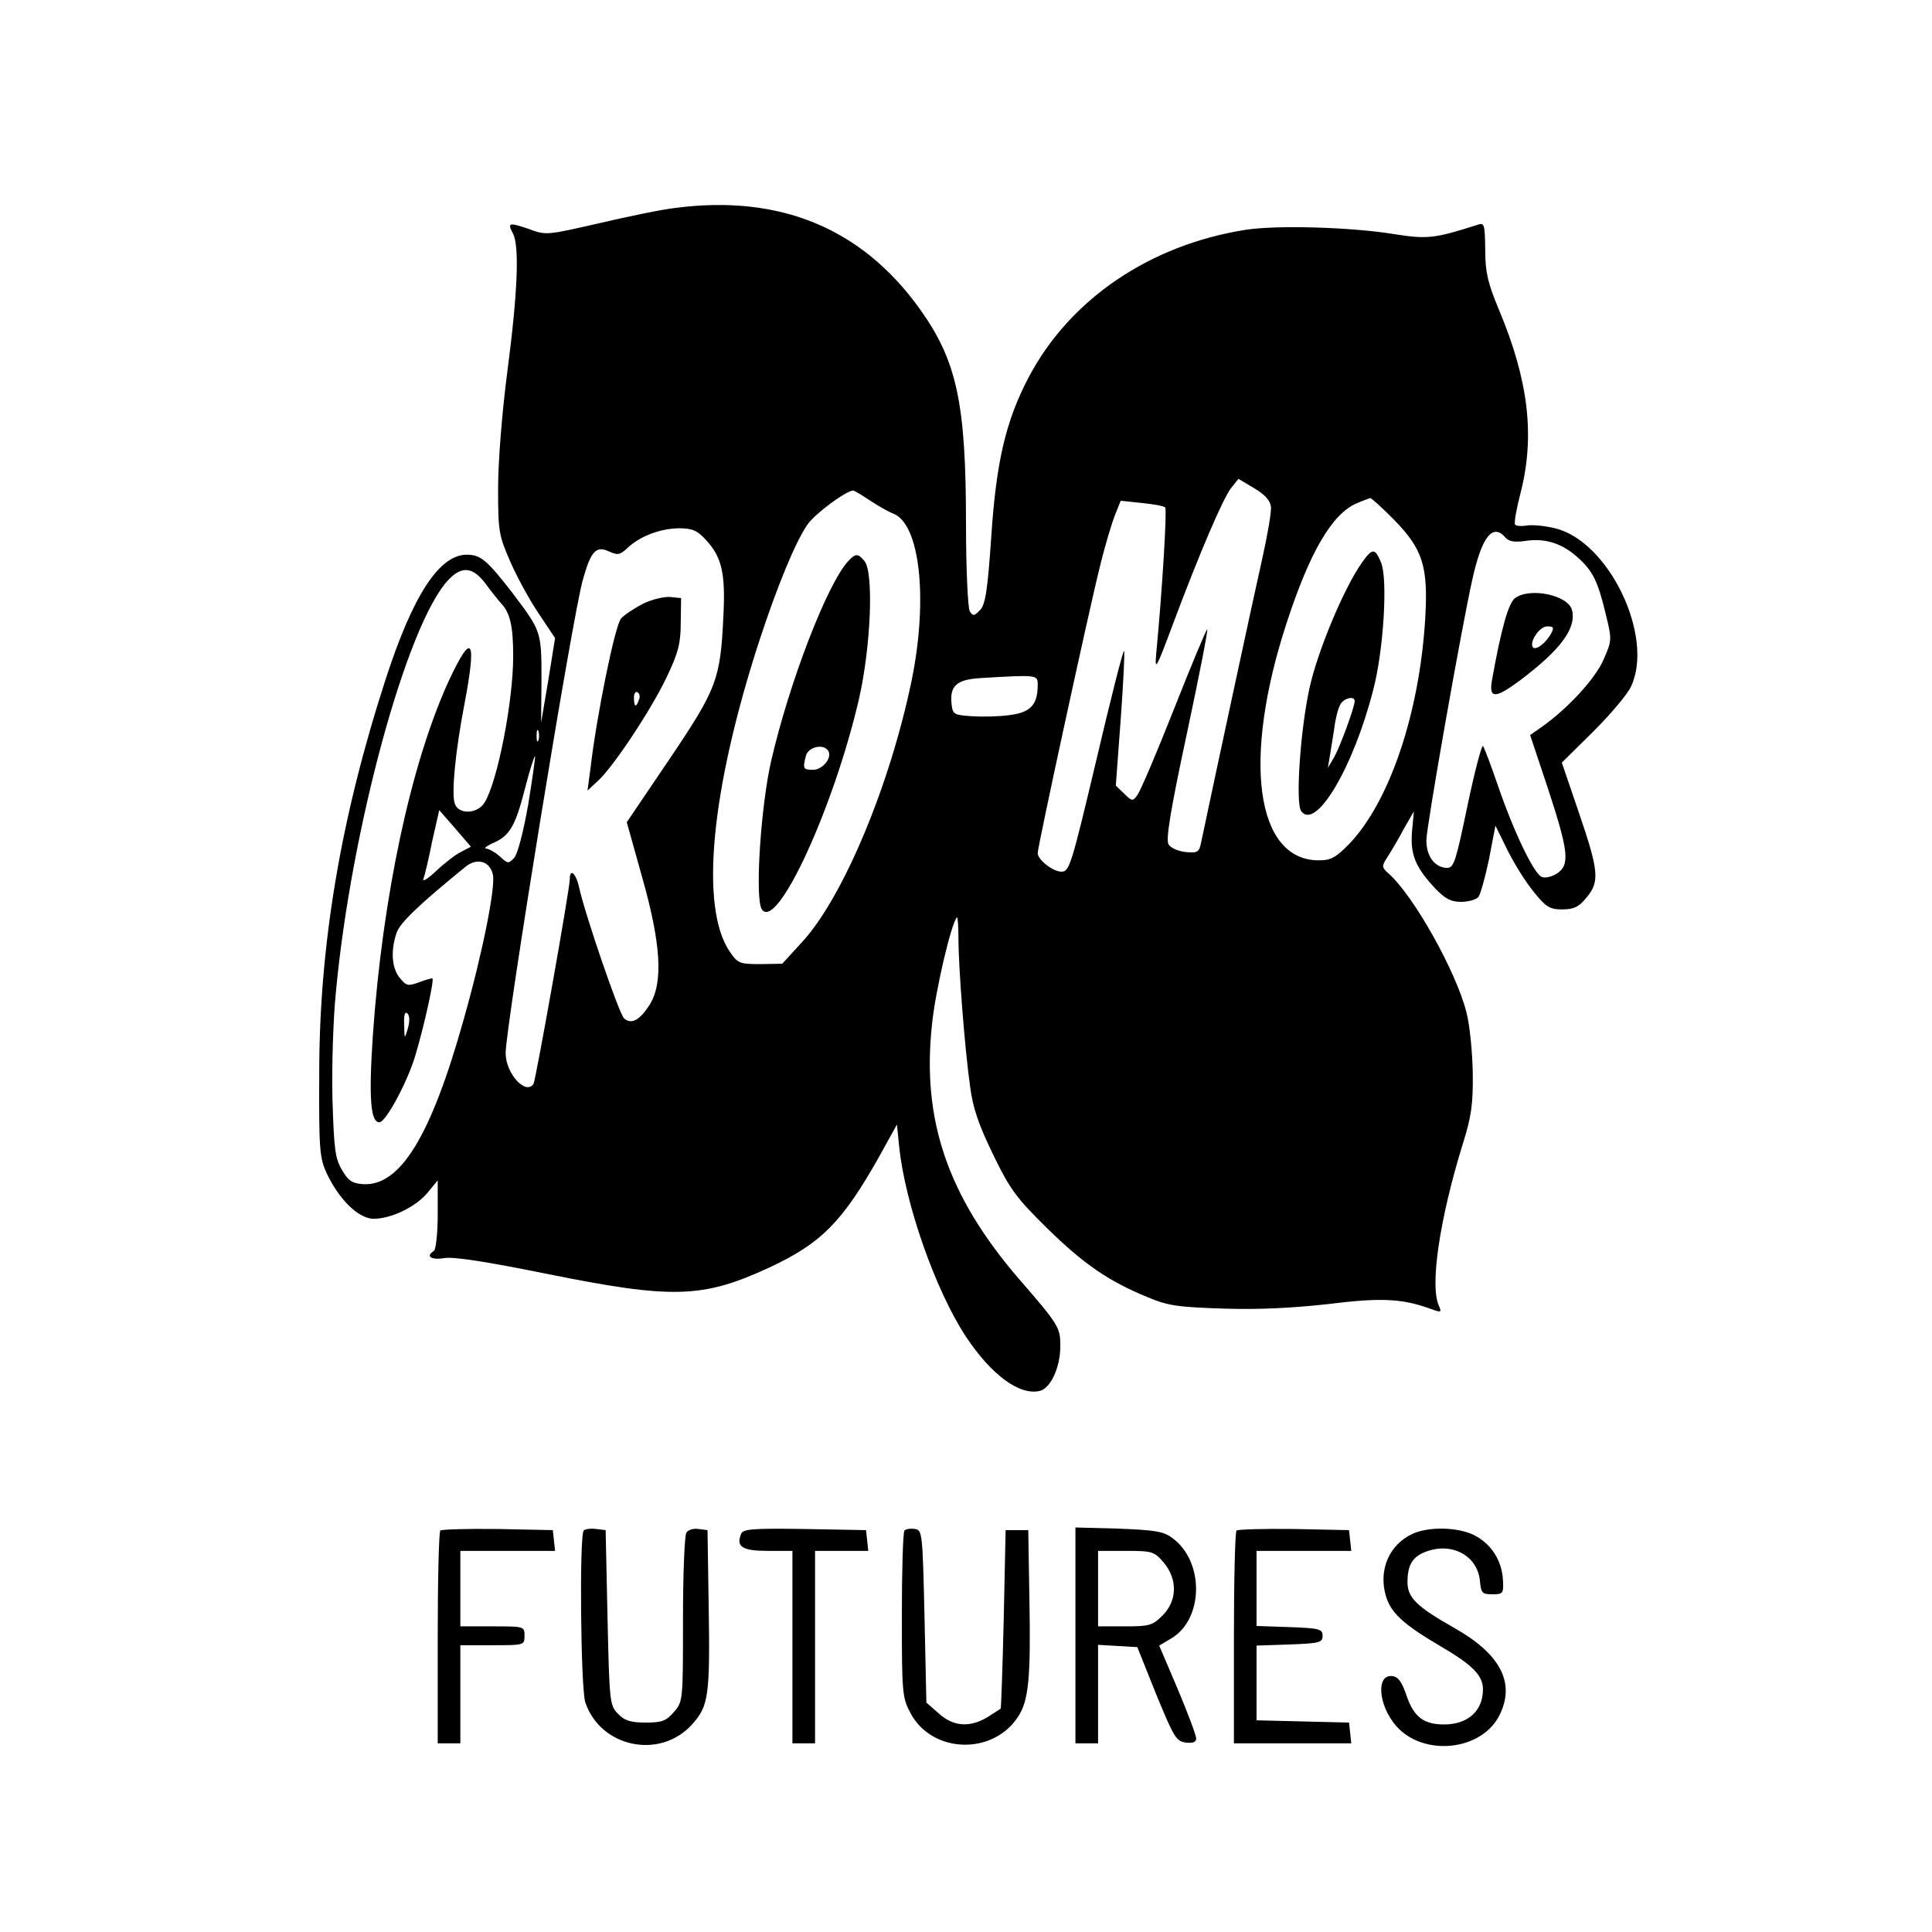
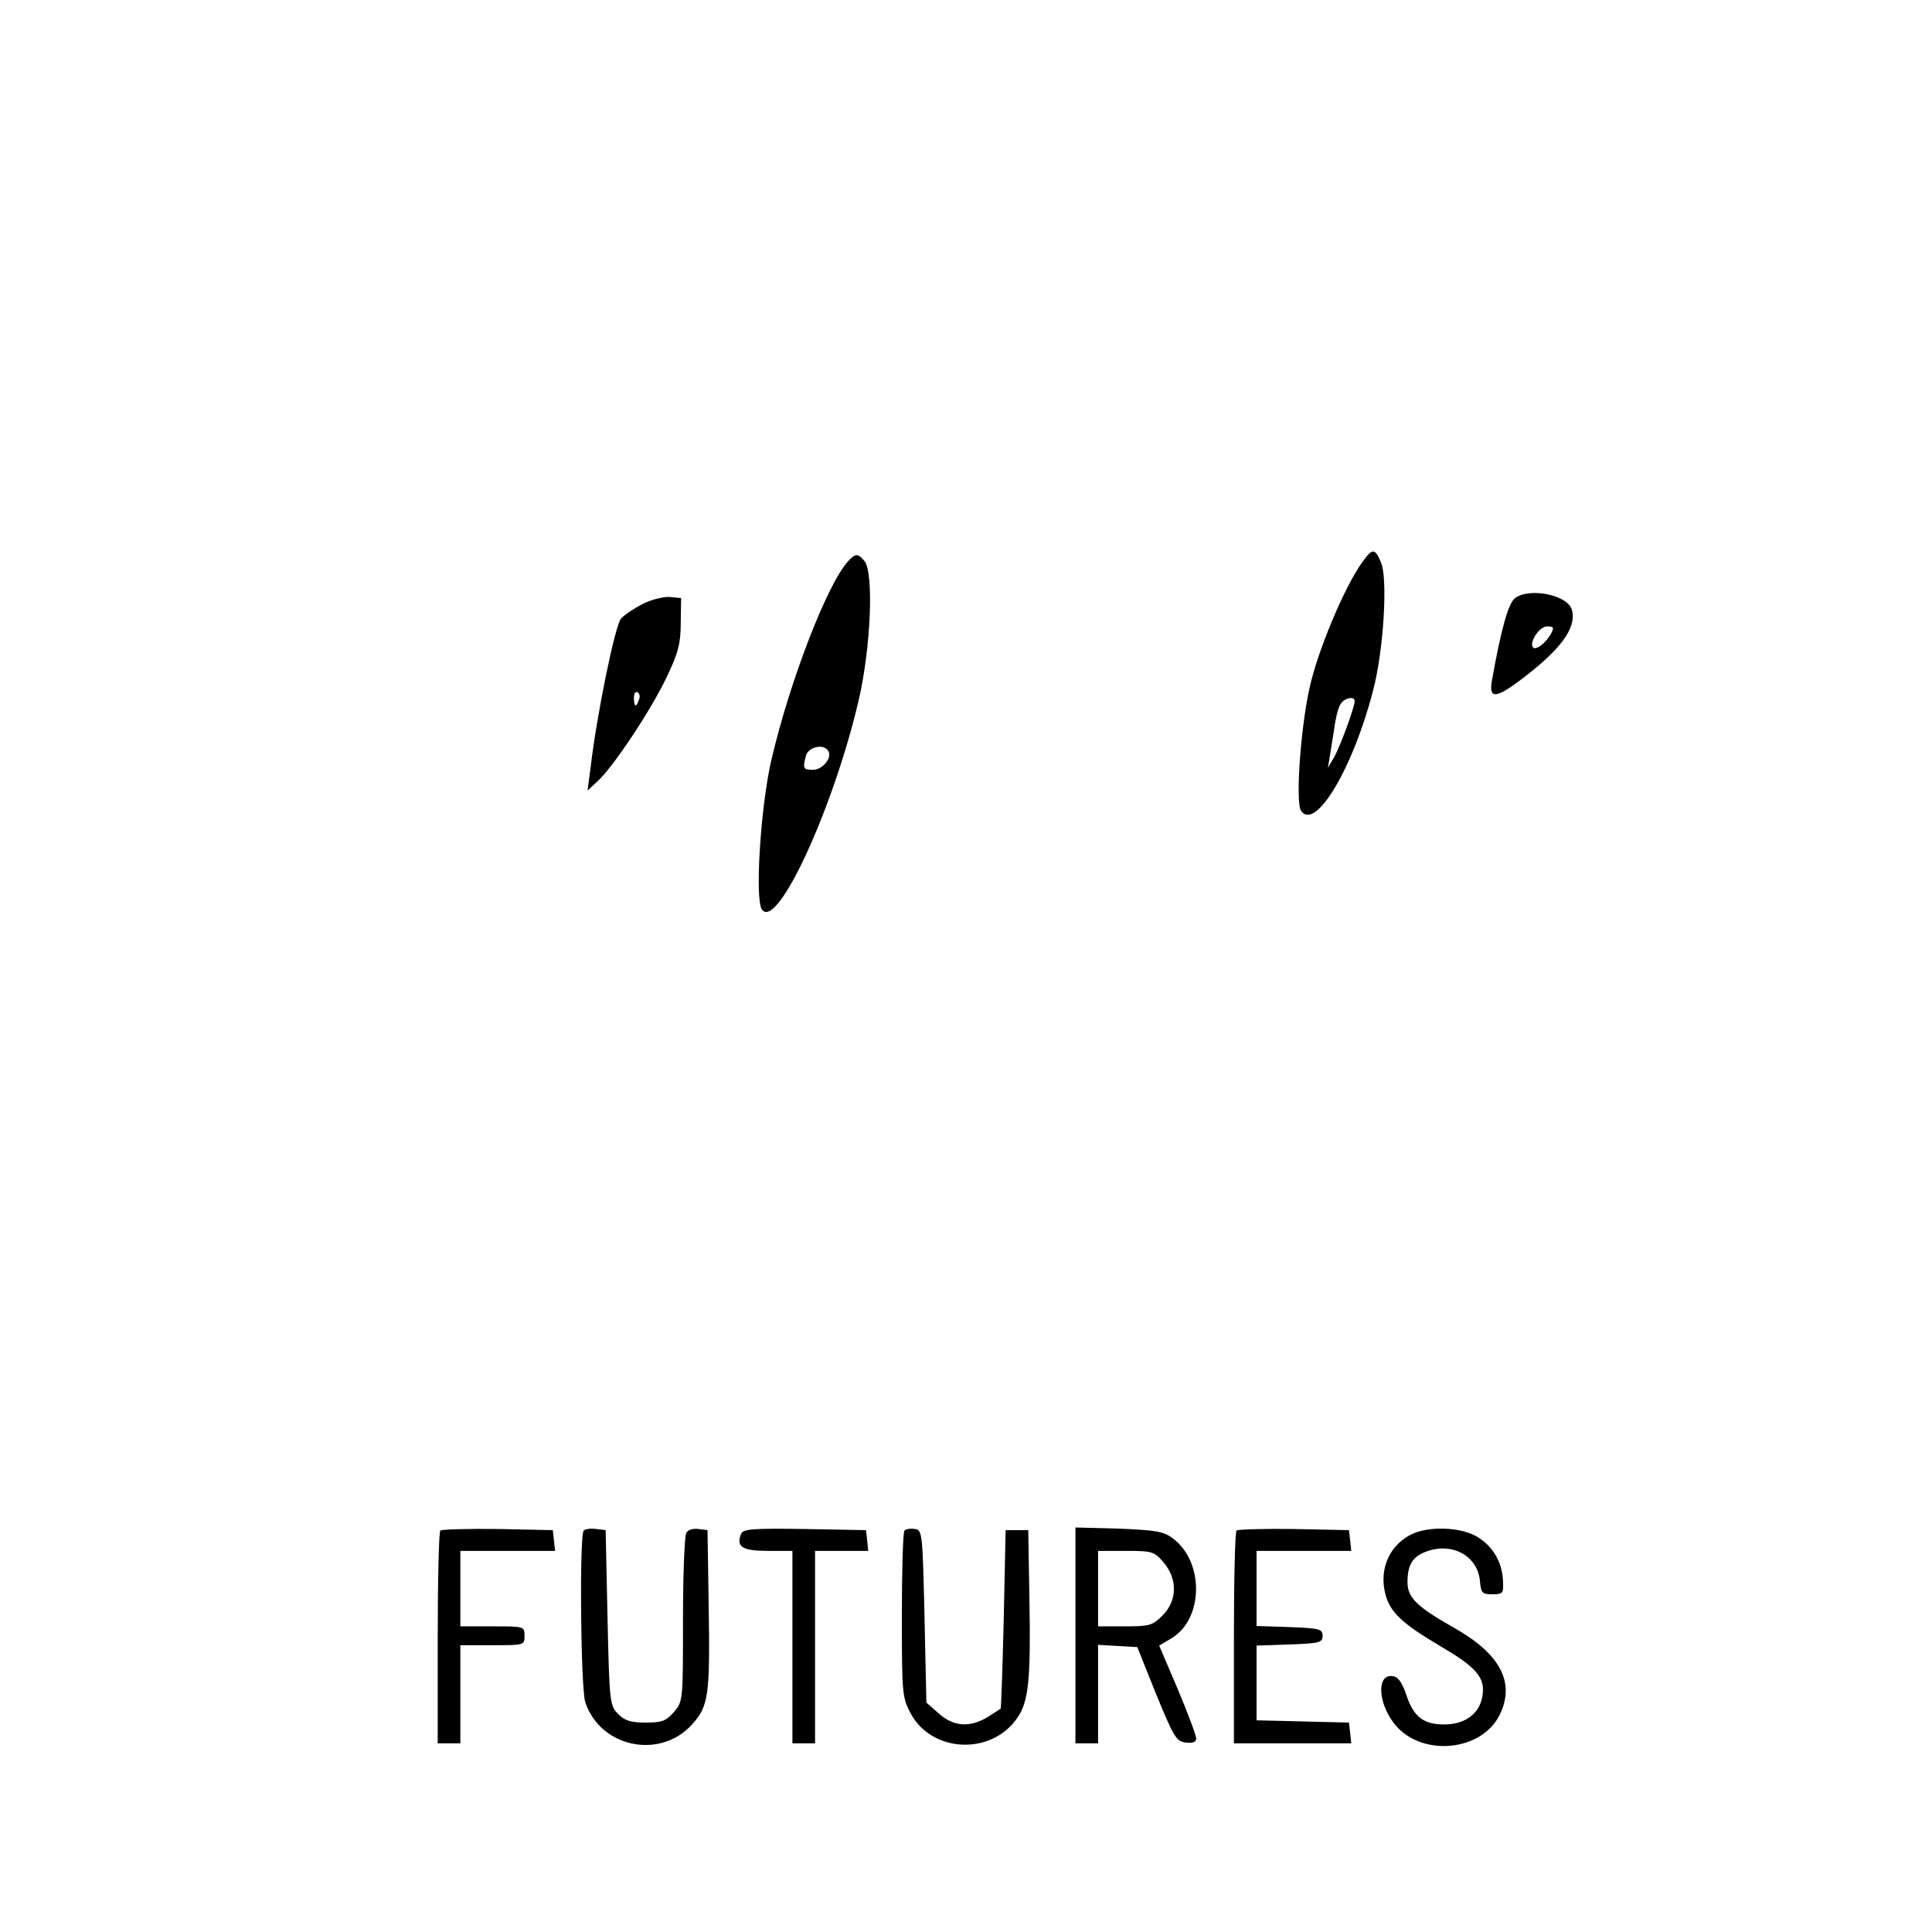
<svg xmlns="http://www.w3.org/2000/svg" version="1" width="682.667" height="682.667" viewBox="0 0 512 512">
-   <path d="M179 55.1c-3.6.4-12.7 2.3-20.4 4.1-13.6 3.1-13.9 3.2-18.4 1.5-5.3-1.8-5.8-1.7-4.3 1.1 1.8 3.3 1.3 15.6-1.4 36.3-1.5 11.4-2.5 24.4-2.5 31.4 0 11.4.2 12.4 3.3 19.5 1.8 4.1 5.2 10.3 7.6 13.8l4.2 6.3-1.8 11.2-1.9 11.2.1-11.5c0-12.8-.1-12.8-7.8-23-6.6-8.5-8.3-10-12-10-7.3 0-14.3 10.8-21.5 33-11.9 36.7-17.6 70.4-17.6 104.5-.1 20.4.1 22.3 2 26.5 3.4 7.1 8.5 12 12.5 12 4.7-.1 11-3.1 14.2-6.9l2.7-3.3v9.1c0 4.9-.5 9.3-1 9.6-2.3 1.4-.8 2.5 2.8 1.9 2.5-.4 11.4 1 27.2 4.2 33.2 6.7 41.2 6.5 58.9-1.7 13.7-6.4 19.3-12 29.1-29.4l4.7-8.5.6 6c1.6 15.1 9.6 37.9 17.6 50.1 6.8 10.3 14.3 15.8 19.7 14.5 2.9-.8 5.4-6.3 5.4-11.9 0-4.9-.4-5.6-10.9-17.7-18.9-21.9-25.9-42.2-23.1-67.6.9-8.9 5.1-26.8 6.6-28.3.2-.2.4 2.3.4 5.6 0 7.7 1.7 29.6 3.1 39.3.7 5.6 2.3 10.2 6.1 18 4.5 9.3 6.2 11.5 14.3 19.5 9.6 9.4 16.2 14 26.7 18.3 5.5 2.3 8.1 2.6 20.3 3 9.3.3 18.5-.2 27.4-1.2 13.6-1.7 19.3-1.5 26.5 1 3.5 1.3 3.7 1.3 3-.4-2.6-5.1.1-23.2 6.3-43.2 2.2-7 2.7-10.3 2.6-18.6-.1-5.6-.8-12.9-1.7-16.2-2.7-10.7-13.9-30.7-20.5-36.6-2-1.8-2-2-.4-4.5.9-1.4 2.9-4.7 4.3-7.4l2.7-4.7-.5 5.3c-.5 6.2.9 9.5 6.1 15.1 2.7 2.8 4.2 3.6 6.9 3.6 2 0 4-.6 4.6-1.3.5-.6 1.8-5.2 2.8-10l1.7-8.9 3.2 6.5c1.8 3.6 4.9 8.6 7 11.1 3.2 4 4.2 4.6 7.5 4.6 3 0 4.4-.6 6.4-3.1 3.6-4.2 3.3-7.1-2-22.6l-4.5-13.2 8.4-8.3c4.6-4.6 9.1-9.9 10-12 6.1-13.3-6-38.4-20.2-41.8-2.8-.7-6.3-1-7.7-.7-1.3.2-2.7.1-2.9-.3-.3-.4.4-4.3 1.5-8.5 3.8-15 2.1-29.7-5.8-48.5-2.9-7-3.6-9.8-3.6-15.8-.1-6.8-.2-7.3-2.1-6.6-11.3 3.6-13.2 3.8-21.7 2.5-11.3-1.9-31.3-2.5-39.7-1.2-25.4 4-46.6 18.4-57.5 39.1-6 11.4-8.6 22.3-9.9 42.2-1 14.6-1.6 18.1-3 19.5-1.5 1.6-1.9 1.6-2.7.3-.5-.8-1-11.2-1-23.1 0-32.1-2.4-43.3-12.3-57.1-15.3-21.3-37-30.3-64.7-26.7zm157.8 79.1c.2 1.4-.9 7.6-2.3 13.9-2 8.8-12.2 56.2-16.2 75.2-.5 2.5-.9 2.8-4.1 2.5-1.9-.2-4-1.1-4.5-2-.8-1.2.4-8.7 4.9-29.7 3.3-15.5 5.7-27.8 5.3-27.3-.4.4-4.4 10-8.9 21.4-4.5 11.4-8.8 21.5-9.6 22.5-1.2 1.7-1.4 1.7-3.5-.4l-2.2-2.1 1.3-17.6c.7-9.7 1.1-17.8.9-18.1-.3-.2-3.6 12.9-7.4 29.1-6.6 27.8-7.1 29.4-9.2 29.4-2.3 0-6.3-3.2-6.3-4.9 0-1.8 13.9-65.8 16.5-76 1.4-5.8 3.3-12 4.1-13.9l1.4-3.5 5.6.6c3.1.3 5.9.8 6.2 1.2.5.5-.8 22.2-2.4 38.8-.4 4.7 0 4 4.4-7.8 7.3-19.5 13.3-33.3 15.4-36.1l2-2.5 4.2 2.5c2.7 1.6 4.2 3.2 4.4 4.8zm-106.3-1.6c2.1 1.4 4.9 3 6.2 3.5 7.1 2.7 9.3 22.6 4.9 44.2-5.7 27.6-18 57.2-28.9 69.2l-5.4 5.9-5.8.1c-5.5 0-6-.2-8.1-3.3-8-11.7-5-42.8 7.7-82 4.9-15 9.8-26.8 12.9-31.2 2-2.9 10.3-9 12.1-9 .3 0 2.3 1.2 4.4 2.6zm138.9 5.1c7.7 7.9 9.1 12.4 8.3 26.2-1.5 25-9.4 48.4-20 59.6-3.7 3.8-5 4.5-8.2 4.5-16.7 0-20.4-26.7-8.5-63 6.1-18.7 12-28.8 18.5-31.6 1.6-.7 3.3-1.3 3.6-1.4.4 0 3.2 2.6 6.3 5.7zM187 143c4.3 4.6 5.3 8.9 4.7 20.4-.8 16.7-1.7 19.1-14.3 37.8l-11.3 16.7 4 14.3c5.1 17.9 5.7 28.2 2.1 34-2.6 4.1-4.8 5.4-6.8 3.7-1.3-1.1-10.3-27.4-11.9-34.6-.8-3.8-2.5-5.4-2.5-2.3 0 2.6-9 53.1-9.6 54.2-2 3.2-7.4-2.7-7.4-8.1 0-7 17.8-116.5 20.5-125.6 2.1-7.5 3.5-8.9 6.8-7.4 2.4 1.1 3 1 5-.9 3.3-3.1 8.6-5.1 13.5-5.2 3.6 0 4.9.5 7.2 3zm212-.5c.9 1 2.4 1.3 5.6.8 5.1-.7 9.6.8 13.7 4.6 3.8 3.4 5.2 6.3 7.2 14.7 1.7 6.9 1.7 7.1-.5 12.1-2.1 5-9.4 13-16.5 18l-3 2.1 4.8 14.4c5.4 16.5 5.8 20 2.3 22.3-1.3.8-3.1 1.3-4 .9-2.1-.8-7.5-12.1-11.7-24.4-1.8-5.2-3.5-9.8-3.9-10.3-.3-.4-2.2 6.7-4.1 15.8-3 14.4-3.6 16.5-5.3 16.5-3.3 0-5.6-3-5.6-7.3 0-3.5 9.3-56.3 12.2-69.2 2.5-11.3 5.4-15 8.8-11zm-270.3 12.2c1.5 2.1 3.4 4.4 4.1 5.2 2.4 2.5 3.2 6.1 3.2 14 0 12.1-4.2 33.4-7.6 38.8-1.9 3.1-7 3.2-7.9.2-.9-2.7.2-14 2.6-26.4 3.3-17.4 2-19.3-4.2-6-9.9 21.6-17.5 56.7-20.1 94-1.1 16.6-.6 23.1 1.8 22.9 1.7-.1 7.5-10.9 9.5-17.8 2.2-7.3 5-19.8 4.5-20.3-.1-.1-1.7.3-3.5 1-3 1.1-3.4 1-5.2-1.2-2.1-2.6-2.4-7.2-.8-11.9.9-2.6 5.7-7.3 18.4-17.6 2.9-2.3 6.3-1.4 7.1 2.1.8 3.1-2.6 20.4-7.7 38.4-8.7 31.1-16.9 44.5-26.9 43.7-2.7-.2-3.8-1-5.4-3.8-1.8-3-2.1-5.6-2.5-18.9-.2-8.5.2-21.1.9-28 4-43.3 18.8-97.7 29.8-109.4 3.6-3.8 6.5-3.5 9.9 1zM275 181.5c0 5.3-1.9 7.3-7.4 8-2.8.4-7.3.5-10.1.3-4.6-.3-5-.5-5.3-3-.6-5 1.2-6.7 7.6-7.1 15.2-.9 15.2-.9 15.2 1.8zm-132.3 14.7c-.3.7-.5.2-.5-1.2s.2-1.9.5-1.3c.2.7.2 1.9 0 2.5zm-2.7 16.9c-1.3 7.4-2.8 13.1-3.7 14.2-1.6 1.7-1.7 1.6-3.8-.3-1.2-1.1-2.8-2-3.6-2.1-.8 0 0-.7 1.8-1.5 4.4-1.9 5.9-4.5 8.5-14.7 1.2-4.7 2.4-8.4 2.6-8.3.1.2-.7 5.9-1.8 12.7zm-17.9 12.7c-1.4.7-4.4 3-6.5 5-2.1 2-3.7 3-3.4 2.2.3-.8 1.4-5.3 2.3-9.9l1.9-8.4 4.2 4.8 4.2 4.9-2.7 1.4zm-14 46.7c-.9 3-.9 3-1-1-.1-2.5.2-3.6.9-2.9.6.6.6 2.1.1 3.9z" />
  <path d="M224.7 148.8c-5.5 6.1-15.4 31.6-20.3 52.7-2.8 12.1-4.4 36.7-2.5 39.5 4 5.8 19-26.8 25.7-55.6 3.2-13.9 4-33.7 1.5-36.7-1.7-2.1-2.4-2.1-4.4.1zm-5.2 50.2c1.1 1.8-1.5 5-4 5-2.7 0-2.8-.3-1.9-3.8.7-2.3 4.7-3.2 5.9-1.2zM361 149c-4.8 6.7-11.9 23.7-14 33.5-2.4 11-3.7 30.2-2.2 32.4 3.8 5.4 13.8-11.3 19.1-32 2.8-10.6 3.9-29.5 2.1-33.8-1.6-3.9-2.3-3.9-5-.1zm-2 36.8c0 1.6-3.8 11.9-5.4 14.8l-1.7 2.9.5-3c.3-1.7.8-5 1.2-7.5.3-2.5 1-5.3 1.6-6.3.9-1.7 3.8-2.4 3.8-.9zM170.4 160c-2.3 1.2-4.9 2.9-5.8 3.9-1.6 1.7-6.5 25.8-8.1 39.6l-.8 6 2.7-2.5c4.1-3.7 14.3-19.1 18.3-27.6 3-6.3 3.7-8.8 3.7-14.3l.1-6.6-3-.3c-1.6-.1-4.9.7-7.1 1.8zm-1.1 25.5c-.7 2.1-1.3 1.9-1.3-.6 0-1.1.4-1.8 1-1.4.5.3.7 1.2.3 2zM401.5 158.5c-1.8 1.4-3.7 8.3-6.1 21.7-.9 5 .8 5 7.3.2 10.9-8.2 15.1-13.9 13.9-18.7-1-4-11.1-6.1-15.1-3.2zm9.6 9.3c-1.3 2.5-4 4.6-4.8 3.8-1.2-1.2 1.6-5.6 3.7-5.6 1.7 0 1.9.3 1.1 1.8zM116.7 405.6c-.4.4-.7 13.3-.7 28.6V462h6v-26h8.5c8.4 0 8.5 0 8.5-2.5s-.1-2.5-8.5-2.5H122v-20h25.1l-.3-2.8-.3-2.7-14.6-.3c-8-.1-14.8.1-15.2.4zM154.7 405.6c-1.2 1.2-.8 41.8.4 45.5 4 12 19.8 15.3 28.3 5.9 4.4-4.9 4.8-7.5 4.4-32l-.3-19.5-2.4-.3c-1.3-.2-2.8.2-3.2 1-.5.7-.9 11.1-.9 23 0 21.5 0 21.7-2.4 24.5-2.1 2.4-3.2 2.8-7.5 2.8-3.9 0-5.6-.5-7.3-2.3-2.2-2.2-2.3-3-2.8-25.5l-.5-23.2-2.5-.3c-1.4-.2-2.9 0-3.3.4zM196.4 406.5c-1.4 3.4.3 4.5 7.1 4.5h6.5v51h6v-51h14.1l-.3-2.8-.3-2.7-16.3-.3c-13.8-.2-16.3 0-16.8 1.3zM239.7 405.6c-.4.4-.7 10.5-.7 22.4 0 20.7.1 21.9 2.3 26 5.6 10.6 21.6 11.3 28.4 1.1 2.9-4.3 3.5-10.1 3.1-31.6l-.3-18h-6L266 429c-.3 12.9-.7 23.6-.8 23.8-.1.1-1.7 1.1-3.4 2.2-4.8 2.9-9.1 2.6-13-.9l-3.3-2.9-.5-22.9c-.5-22-.6-22.8-2.5-23.1-1.2-.2-2.4 0-2.8.4zM285 433.4V462h6v-26.1l5.2.3 5.2.3 5 12.5c4.7 11.4 5.3 12.5 7.9 12.8 1.8.2 2.7-.1 2.7-1.1 0-.8-2.2-6.7-4.9-13.1l-4.9-11.5 3.2-1.9c8.6-5.1 8.8-20.4.3-26.6-2.4-1.8-4.6-2.1-14.3-2.5l-11.4-.3v28.6zm23.4-19.3c3.7 4.4 3.6 10.1-.3 14-2.7 2.7-3.5 2.9-10 2.9H291v-20h7.4c7.1 0 7.5.2 10 3.1zM327.7 405.6c-.4.4-.7 13.3-.7 28.6V462h31.1l-.3-2.8-.3-2.7-12.2-.3-12.3-.3v-19.8l8.8-.3c7.9-.3 8.7-.5 8.7-2.3 0-1.8-.8-2-8.7-2.3l-8.8-.3V411h25.1l-.3-2.8-.3-2.7-14.6-.3c-8-.1-14.8.1-15.2.4zM374.5 406.4c-6.2 2.8-9.2 9.4-7.3 16.3 1.3 4.7 4.6 7.7 14.6 13.6 8.4 4.9 11.2 7.7 11.2 11.4 0 5.7-4 9.3-10.3 9.3-5.4 0-8-2-9.9-7.5-1.2-3.6-2.2-5.1-3.7-5.3-4.5-.7-3.9 7.7.9 13.2 7.3 8.3 22.9 6.6 27.5-3.1 4.1-8.5 0-16.1-12.3-23-9.7-5.5-12.2-7.9-12.2-12 0-4.7 1.4-6.9 5.2-8.2 6.8-2.4 13.4 1.3 14 7.9.3 3.2.6 3.5 3.3 3.5 2.8 0 3-.2 2.8-3.8-.3-5.2-3.1-9.5-7.5-11.8-4.3-2.2-11.9-2.4-16.3-.5z" />
</svg>